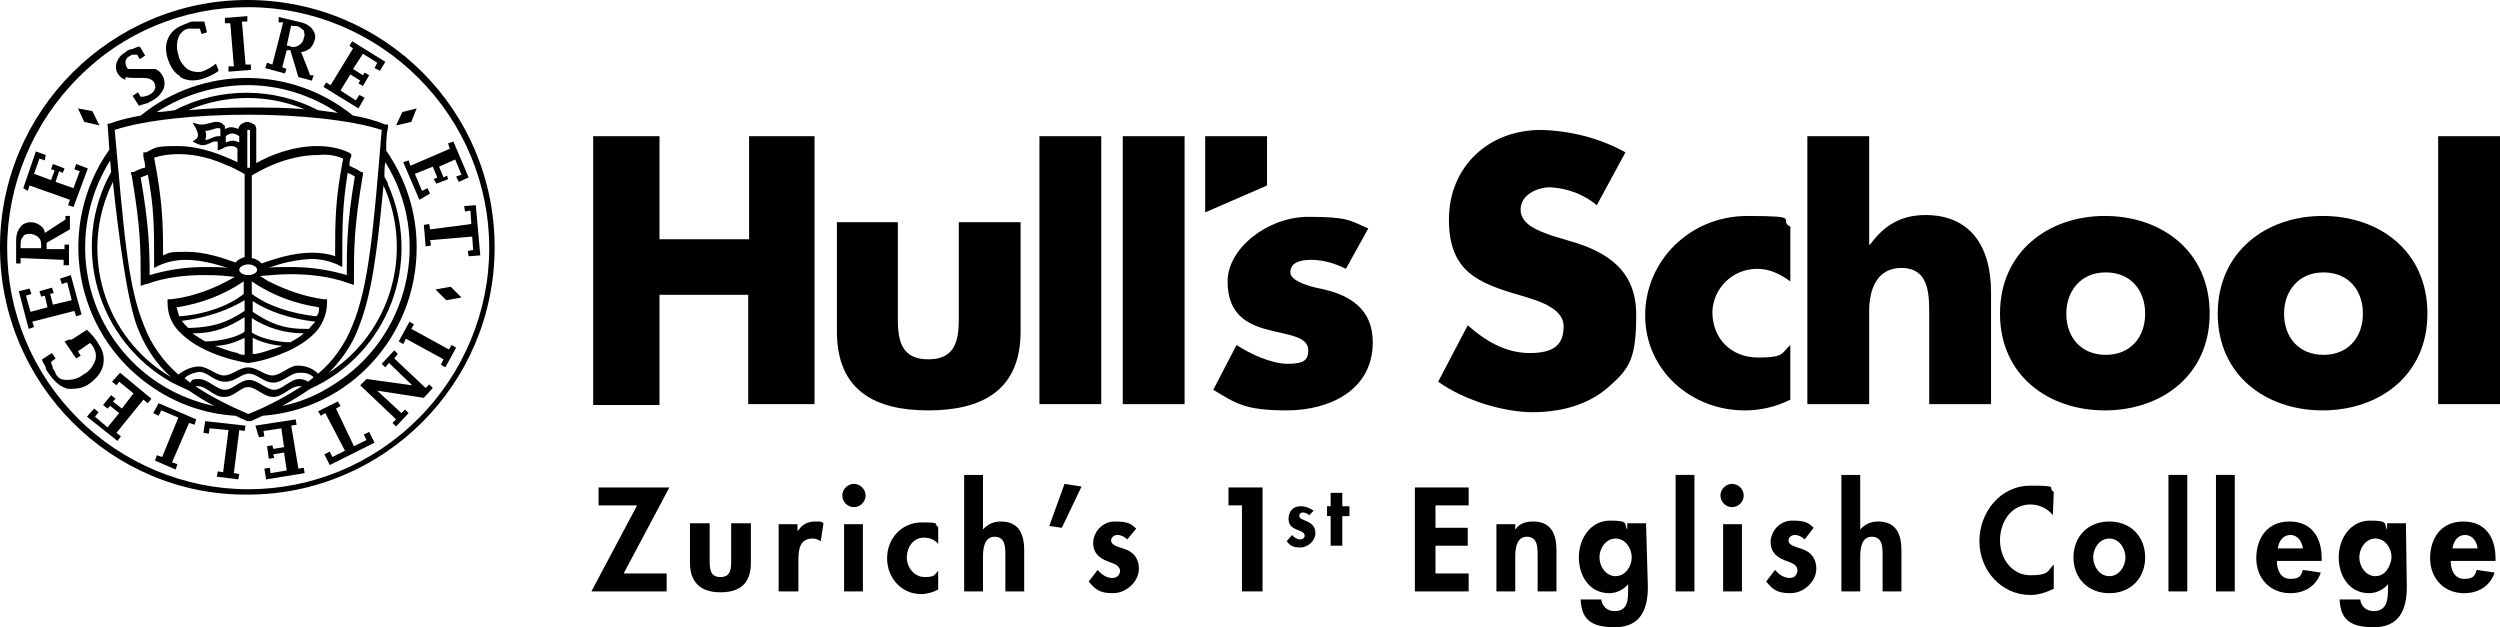
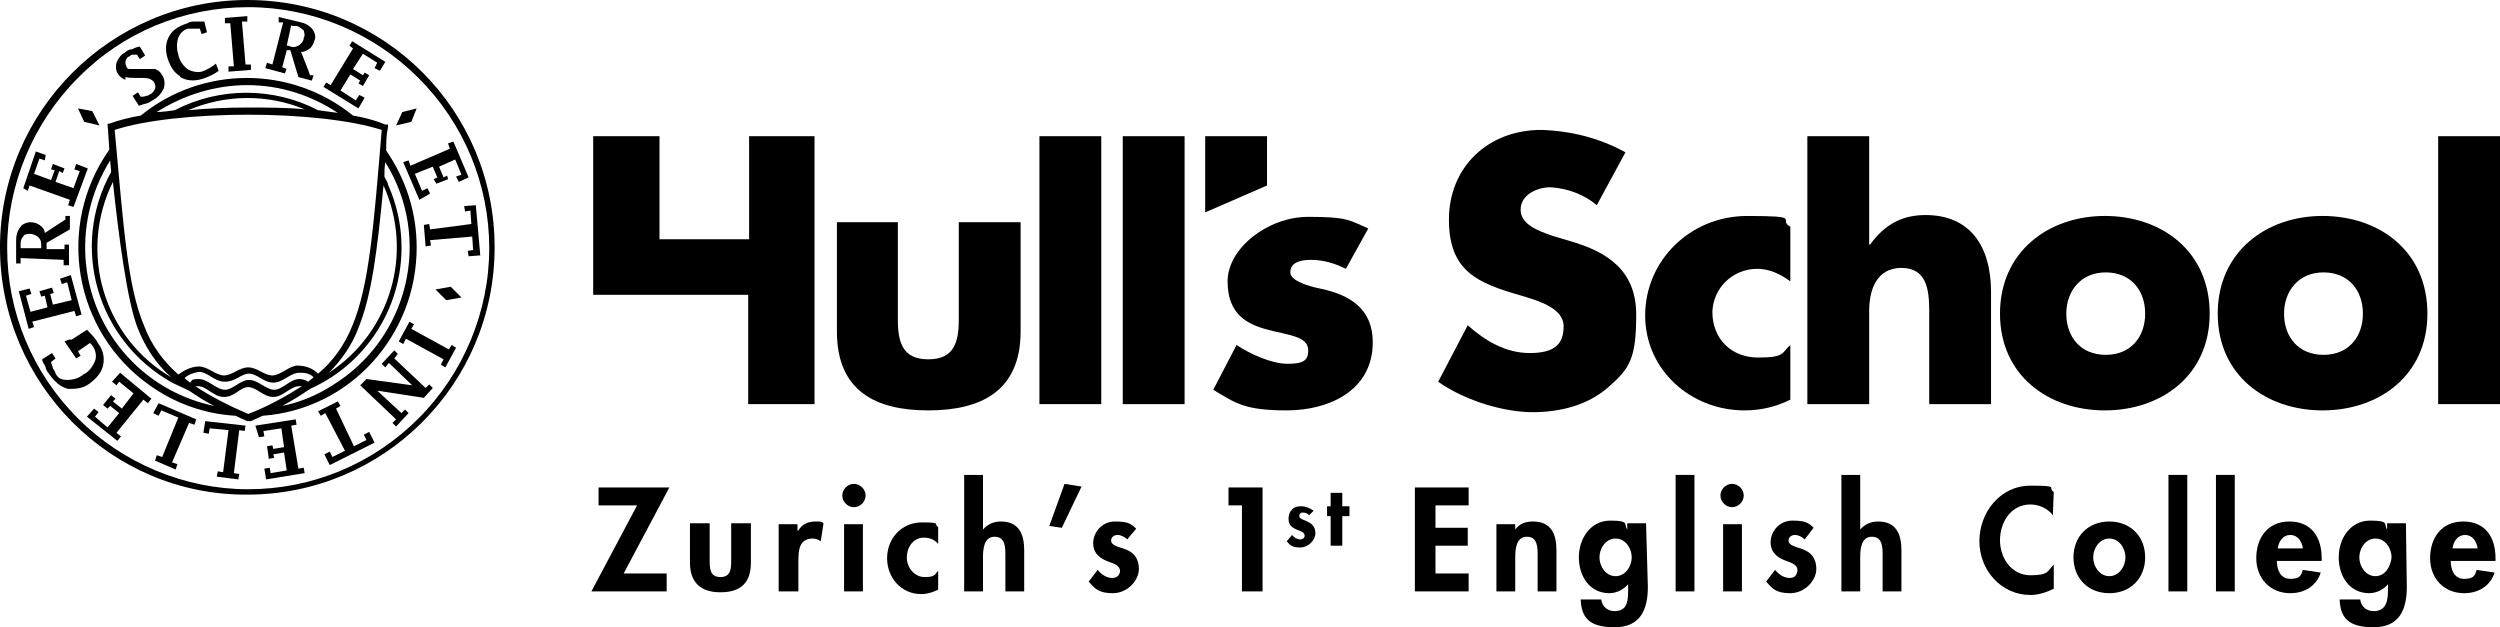
<svg xmlns="http://www.w3.org/2000/svg" id="Calque_1" viewBox="0 0 279 70">
  <path d="M74.4,64v2h-8.4l5.1-9.6h-4.3v-2h7.9l-5.1,9.6h4.8Z" />
  <path d="M79.2,58.4v4.1c0,.9,0,1.9,1.2,1.9s1.2-1,1.2-1.9v-4.1h2.2v4.4c0,2.2-1.1,3.3-3.4,3.3s-3.4-1.2-3.4-3.3v-4.4h2.2Z" />
  <path d="M89.1,59.2h0c.4-.7,1.1-1,1.9-1s.6,0,.9.2l-.3,2c-.3-.2-.6-.3-.9-.3-1.5,0-1.6,1.3-1.6,2.5v3.4h-2.2v-7.5h2.1v.7Z" />
  <path d="M96.6,55.3c0,.7-.6,1.3-1.3,1.3s-1.3-.6-1.3-1.3.6-1.3,1.3-1.3h0c.7,0,1.3.6,1.3,1.3h0ZM96.3,66h-2.1v-7.5h2.1v7.5Z" />
  <path d="M104.7,60.7c-.4-.5-1-.7-1.6-.7-1.2,0-1.9,1.1-1.9,2.2s.8,2.2,2,2.2,1.1-.3,1.5-.7v2.1c-.6.3-1.2.5-1.9.5-2.2,0-3.8-1.8-3.8-4s1.6-4,3.9-4,1.2.2,1.8.5c0,0,0,1.9,0,1.9Z" />
  <path d="M109.7,53v6.1h0c.5-.6,1.2-.9,2-.9,2,0,2.6,1.4,2.6,3.2v4.6h-2.1v-4c0-.9,0-2.1-1.2-2.1s-1.3,1.4-1.3,2.3v3.8h-2.1v-13h2.1Z" />
  <path d="M120.7,54.3l-2.2,4.6-1.4-.2,1.7-4.7s1.9.3,1.9.3Z" />
  <path d="M125.8,60.2c-.3-.3-.7-.5-1.1-.5s-.7.3-.7.6c0,.6.8.7,1.6,1s1.5.9,1.5,2.2-1.3,2.7-2.9,2.7-2-.5-2.7-1.3l1-1.3c.4.5,1,.9,1.6.9s.8-.3.9-.7h0c0-.8-.8-.9-1.5-1.2s-1.5-.8-1.5-2,1-2.4,2.4-2.4,1.8.2,2.4.8c0,0-1,1.2-1,1.2Z" />
  <path d="M137.1,56.4v-2h3.8v11.6h-2.3v-9.6h-1.5Z" />
  <path d="M146.1,57.5c-.2-.2-.4-.3-.7-.3s-.4.2-.4.4c0,.3.5.4.9.6s.9.5.9,1.3-.8,1.6-1.7,1.6-1.2-.3-1.5-.7l.6-.7c.2.3.6.5.9.5s.5-.2.5-.4h0c0-.4-.4-.5-.9-.7-.4-.2-.9-.4-.9-1.2s.5-1.4,1.3-1.4h.1c.5,0,1,.2,1.4.5l-.5.5h0Z" />
  <path d="M149.8,60.9h-1.3v-3.3h-.4v-1.1h.4v-1.5h1.3v1.5h.8v1.1h-.8v3.3Z" />
  <path d="M160.2,56.4v2.5h3.6v2h-3.6v3.1h3.7v2h-6v-11.6h6v2h-3.7Z" />
  <path d="M169.1,59.1h0c.5-.7,1.2-.9,2-.9,2,0,2.6,1.4,2.6,3.2v4.6h-2.1v-4c0-.9,0-2.1-1.2-2.1s-1.3,1.4-1.3,2.3v3.8h-2.1v-7.5h2.1v.6Z" />
  <path d="M183.9,65.5c0,2.5-.8,4.5-3.7,4.5s-3.7-1.1-3.8-3.1h2.3c.1.8.7,1.3,1.5,1.3,1.5,0,1.5-1.3,1.5-2.5v-.5h0c-.5.6-1.3,1-2.1,1-2.2,0-3.4-1.9-3.4-4s1.3-4.1,3.5-4.1,1.5.4,1.9,1h0v-.7h2.1s.2,7.1.2,7.1ZM182.1,62.2c0-1-.7-2.1-1.8-2.1s-1.8,1.1-1.8,2.1.7,2.1,1.8,2.1,1.8-1.1,1.8-2.1h0Z" />
  <path d="M189.1,66h-2.1v-13h2.1v13Z" />
  <path d="M194.6,55.3c0,.7-.6,1.3-1.3,1.3s-1.3-.6-1.3-1.3.6-1.3,1.3-1.3h0c.7,0,1.3.6,1.3,1.3h0ZM194.4,66h-2.1v-7.5h2.1v7.5Z" />
  <path d="M201.4,60.2c-.3-.3-.7-.5-1.1-.5s-.7.3-.7.6c0,.6.8.7,1.6,1s1.5.9,1.5,2.2-1.3,2.7-2.9,2.7-2-.5-2.7-1.3l1-1.3c.4.5,1,.9,1.6.9s.8-.3.9-.8h0c0-.8-.8-.9-1.5-1.2s-1.5-.8-1.5-2,1-2.4,2.4-2.4,1.8.2,2.4.8c0,0-1,1.3-1,1.3Z" />
  <path d="M207.6,53v6.1h0c.5-.6,1.2-.9,2-.9,2,0,2.6,1.4,2.6,3.2v4.6h-2.1v-4c0-.9,0-2.1-1.2-2.1s-1.3,1.4-1.3,2.3v3.8h-2.1v-13h2.1Z" />
  <path d="M229.1,57.5c-.6-.8-1.6-1.2-2.5-1.2-2.2,0-3.4,2-3.4,4s1.3,3.9,3.4,3.9,1.9-.5,2.6-1.2v2.7c-.8.4-1.7.7-2.6.7-3.3,0-5.7-2.8-5.7-6s2.3-6.2,5.7-6.2,1.8.2,2.6.7c0,0-.1,2.6-.1,2.6Z" />
  <path d="M239.4,62.2c0,2.3-1.6,4-4,4s-4-1.7-4-4,1.6-4,4-4,4,1.7,4,4ZM233.6,62.2c0,1,.7,2.1,1.8,2.1s1.8-1.1,1.8-2.1-.7-2.1-1.8-2.1-1.8,1.1-1.8,2.1h0Z" />
  <path d="M244.1,66h-2.1v-13h2.1v13Z" />
  <path d="M249.4,66h-2.1v-13h2.1v13Z" />
  <path d="M254.1,62.6c0,1,.4,2,1.5,2s1.2-.4,1.4-1l2,.3c-.5,1.5-1.8,2.3-3.4,2.3-2.3,0-3.8-1.7-3.8-3.9s1.2-4.1,3.7-4.1,3.6,1.8,3.6,4.1v.3h-5ZM257,61.2c-.1-.8-.6-1.5-1.4-1.5s-1.3.7-1.4,1.5h2.8Z" />
  <path d="M268.6,65.5c0,2.5-.8,4.5-3.7,4.5s-3.7-1.1-3.8-3.1h2.3c.1.8.7,1.3,1.5,1.3,1.5,0,1.6-1.3,1.6-2.5v-.5h0c-.5.6-1.3,1-2.1,1-2.2,0-3.4-1.9-3.4-4s1.3-4.1,3.5-4.1,1.5.4,1.9,1h0v-.7h2.1s.1,7.1.1,7.1ZM266.9,62.2c0-1-.7-2.1-1.8-2.1s-1.8,1.1-1.8,2.1.7,2.1,1.8,2.1,1.7-1.1,1.8-2.1h0Z" />
  <path d="M273.5,62.6c0,1,.4,2,1.5,2s1.2-.4,1.4-1l2,.3c-.5,1.5-1.8,2.3-3.4,2.3-2.3,0-3.8-1.7-3.8-3.9s1.2-4.1,3.7-4.1,3.6,1.8,3.6,4.1v.3h-5ZM276.5,61.2c-.1-.8-.6-1.5-1.4-1.5s-1.3.7-1.4,1.5h2.8Z" />
-   <path d="M83.6,26.7v-11.5h7.3v29.9h-7.4v-12.2h-9.9v12.3h-7.4V15.2h7.4v11.5h10Z" />
+   <path d="M83.6,26.7v-11.5h7.3v29.9h-7.4v-12.2h-9.9h-7.4V15.2h7.4v11.5h10Z" />
  <path d="M100.2,24.8v10.9c0,2.6.6,4.4,3.4,4.4s3.4-1.8,3.4-4.4v-10.9h6.9v12.2c0,6.7-4.5,8.8-10.3,8.8s-10.2-2.1-10.2-8.8v-12.2s6.8,0,6.8,0Z" />
  <path d="M122.9,45.1h-6.9V15.2h6.9v29.9Z" />
  <path d="M132.2,45.1h-6.9V15.2h6.9v29.9Z" />
  <path d="M150.2,30c-1.2-.6-2.5-1-3.9-1s-2.3.4-2.3,1.4,2.3,1.6,3.3,1.8c3.4.7,5.9,2.3,5.9,6,0,5.4-4.9,7.6-9.6,7.6s-5.7-.8-8.2-2.3l2.6-5c1.5,1,3.9,2.1,5.7,2.1s2.3-.4,2.3-1.5c0-1.6-2.3-1.7-4.5-2.3-2.3-.6-4.5-1.7-4.5-5.4s4.5-7.2,9-7.2,4.6.4,6.7,1.3l-2.5,4.5Z" />
  <path d="M178.2,22.9c-1.4-1.2-3.3-1.9-5.2-2-1.4,0-3.3.8-3.3,2.5s2.1,2.4,3.5,2.9l2,.6c4.2,1.2,7.4,3.3,7.4,8.2s-.7,6-3.1,8.1-5.5,2.8-8.5,2.8-7.4-1.2-10.5-3.4l3.3-6.3c1.9,1.7,4.2,3.1,6.9,3.1s3.8-.9,3.8-3-3.1-2.9-4.7-3.4c-4.9-1.4-8.1-2.7-8.1-8.5s4.3-10,10.3-10c3.3.1,6.5.9,9.4,2.5l-3.2,5.9h0Z" />
  <path d="M199.8,31.4c-1.1-.8-2.3-1.4-3.7-1.4-2.7,0-4.9,2.1-5,4.8h0c0,3,2.1,5.1,5.1,5.1s2.6-.5,3.6-1.4v6.1c-1.6.8-3.3,1.2-5.1,1.2-6,0-11.1-4.5-11.1-10.6s5-11.1,11.4-11.1,3.3.4,4.8,1.2v6.1Z" />
  <path d="M208.6,15.2v12.1h.1c1.6-2.2,3.5-3.3,6.2-3.3,4.9,0,7.3,3.4,7.3,8.6v12.5h-6.9v-10.4c0-2.4-.3-4.8-3.1-4.8s-3.6,2.5-3.6,4.8v10.4h-6.9V15.2h6.9Z" />
  <path d="M246.6,35c0,6.9-5.4,10.8-11.7,10.8s-11.7-3.9-11.7-10.8,5.4-10.9,11.7-10.9,11.7,3.9,11.7,10.9ZM230.6,35c0,2.6,1.6,4.6,4.4,4.6s4.4-2,4.4-4.6-1.6-4.6-4.4-4.6-4.4,2.1-4.4,4.6h0Z" />
  <path d="M270.9,35c0,6.9-5.4,10.8-11.7,10.8s-11.7-3.9-11.7-10.8,5.4-10.9,11.7-10.9,11.7,3.9,11.7,10.9ZM254.9,35c0,2.6,1.6,4.6,4.4,4.6s4.4-2,4.4-4.6-1.6-4.6-4.4-4.6-4.4,2.1-4.4,4.6Z" />
  <path d="M279,45.1h-6.9V15.2h6.9v29.9Z" />
  <path d="M141.4,20.7l-6.9,3v-8.5h6.9v5.5Z" />
  <path d="M27.6,0C12.4,0,0,12.4,0,27.6s12.4,27.7,27.6,27.6c15.2,0,27.6-12.3,27.6-27.6S42.9,0,27.6,0ZM46.7,46.7c-5.1,5.1-11.9,7.9-19,7.9s-14-2.9-19-7.9C3.6,41.6.8,34.8.8,27.7s2.9-14,7.9-19C13.7,3.6,20.5.8,27.7.8s14,2.9,19,7.9c5.1,5.1,7.9,11.9,7.9,19s-2.9,14-7.9,19Z" />
  <path d="M46.5,27.6c0-3.9-1.2-7.6-3.4-10.8,0-.8,0-1.7.2-2.6v-.3h-.3c-1.2-.5-2.4-.8-3.6-1-6.9-5.6-16.8-5.6-23.7,0-1.2.2-2.4.5-3.5.9h-.2c0,.1.1,1.2.2,2.9-6,8.5-4,20.3,4.5,26.3,2.8,2,6.1,3.2,9.6,3.4.4.2.8.4,1.3.6h.2c0,0,.2,0,.2,0,.4-.2.9-.4,1.3-.6,9.7-.7,17.2-8.9,17.2-18.8ZM43,18.1c5.3,8.5,2.6,19.7-5.9,24.9-1.7,1.1-3.6,1.9-5.6,2.3,1.1-.6,2.1-1.2,3.1-1.9,8.7-3.9,12.6-14.1,8.7-22.8,0-.3-.3-.6-.4-.9,0-.5,0-1,.1-1.6ZM34.4,42.6c-.3-.2-.7-.3-1-.3-1,0-1.9,1.2-2.8,1.2s-1.8-1.1-2.8-1.1-1.8,1.1-2.7,1.1-1.9-1.2-2.9-1.2-.7.2-1,.4c-.2-.2-.4-.3-.6-.5.4-.4,1-.6,1.6-.7,1,0,1.7,1.1,2.9,1.1s1.8-.9,2.7-.9,1.6,1,2.7,1,1.9-1.1,2.9-1.1c.5,0,1.1,0,1.6.5-.2.2-.4.3-.6.5ZM36.7,41.6c1.4-1.4,2.6-3.1,3.3-5,1.5-3.7,2.1-8.6,2.8-15.9,3.4,7.5.8,16.4-6.1,20.9ZM27.6,9.5c3.6,0,7.1,1.1,10.1,3.1-.7-.1-1.4-.2-2.2-.3-5-2.6-11-2.6-16,0-.7.1-1.4.2-2,.2,3-1.9,6.5-3,10.1-3ZM34,12.2c-2-.2-4.2-.2-6.4-.2s-4.5.1-6.6.3c4.2-1.8,8.9-1.8,13-.1ZM27.7,12.8c5.8,0,11.5.6,14.9,1.7-.9,10.8-1.4,17.4-3.3,21.9-.8,2-2.1,3.9-3.8,5.3-.6-.6-1.4-.9-2.3-.9s-1.9,1.1-2.8,1.1-1.7-.9-2.7-.9-1.8.9-2.7.9-1.8-1-2.8-1-1.9.6-2.3.9c-1.7-1.5-3-3.3-3.8-5.4-1.9-4.5-2.3-11.1-3.3-21.9,3.3-1.1,9.1-1.7,14.9-1.7ZM15.4,36.7c.8,2,2,3.9,3.7,5.4-7.5-4.4-10.4-13.9-6.5-21.8.6,5.7,1.6,13.5,2.8,16.4ZM14.8,40.4c-6-6-7-15.3-2.5-22.5,0,.4.1.9.1,1.3-4.6,8.3-1.6,18.8,6.8,23.5.6.3,1.3.6,1.9.9.9.6,1.8,1.2,2.8,1.7-3.4-.7-6.6-2.4-9.1-4.9ZM27.7,46.2c-2.1-.9-4.1-1.9-5.9-3.1.1,0,.2,0,.3,0,1,0,1.7,1.2,2.9,1.2s1.8-1.1,2.7-1.1,1.7,1.1,2.8,1.1,1.9-1.2,2.9-1.2.2,0,.3,0c-1.9,1.2-3.9,2.3-6,3.1Z" />
  <path d="M14,8.6c.4.1.9.1,1.4.1h.5c.2,0,.5,0,.8.1.2.1.4.2.5.4s.2.5.1.7c-.1.3-.3.5-.5.6s-.3.2-.5.2c-.2.1-.4.1-.6.1l-.3-.5-.6.4.7,1.1c.3-.1.6-.2,1-.3.2-.1.5-.3.7-.4.5-.3.9-.8,1.1-1.3.1-.4.1-1-.2-1.4-.2-.4-.5-.6-.8-.7-.5,0-1,0-1.5,0h-.5c-.3,0-.5,0-.8,0-.2,0-.3,0-.4-.3-.2-.4-.1-.9.3-1.1.1,0,.2-.2.4-.2.1,0,.3,0,.5,0l.3.5.6-.4-.6-1c-.3,0-.6.2-.9.3-.3,0-.6.2-.8.4-.4.2-.7.6-.9,1.1-.1.4-.1.9.2,1.3.2.3.5.5.8.6Z" />
  <path d="M20.1,8.6c.7.4,1.5.5,2.5.2.6-.2,1.3-.5,1.8-.9l-.3-.8c-.5.4-1,.7-1.6.9-.5.1-1.1,0-1.6-.3-.5-.4-.9-1-1-1.6-.2-.6-.2-1.3,0-1.9.2-.5.6-.9,1.1-1,.2,0,.4,0,.6,0,.3,0,.5,0,.7,0l.2.6.6-.2-.3-1.2c-.3,0-.7,0-1,0-.3,0-.6,0-.9.2-.9.3-1.6.7-2,1.4s-.5,1.5-.2,2.5c.3.9.7,1.6,1.4,2Z" />
  <polygon points="26.1 7.4 25.5 7.4 25.5 8 28 7.8 28 7.2 27.4 7.2 27 2.4 27.6 2.4 27.6 1.8 25.1 2 25.1 2.6 25.7 2.6 26.1 7.4" />
  <path d="M32,7.7l-.5-.2.5-1.9h.4c0,0,.9,3,.9,3l1.5.4.2-.6h-.4c0-.1-1-2.6-1-2.6.4,0,.7-.2,1-.4.2-.2.4-.5.5-.9.2-.4,0-.9-.2-1.2-.3-.4-.8-.7-1.3-.8l-2.5-.6v.6c-.1,0,.5,0,.5,0l-1.2,4.7-.6-.2-.2.6,2.2.6s.2-.6.2-.6ZM32.6,2.9h.4c.4,0,.6.3.9.5,0,.2.2.5,0,.8,0,.4-.3.7-.6.9-.4.2-.7.2-1.1,0h-.2c0,0,.5-2.3.5-2.3Z" />
  <polygon points="40.7 10.9 40.1 10.6 39.7 11.2 38 10.1 39.1 8.3 40.2 9 40 9.3 40.5 9.6 41.2 8.4 40.7 8.1 40.5 8.4 39.4 7.7 40.5 6 42.1 7 41.8 7.6 42.4 7.9 43 6.9 39.3 4.6 39 5.1 39.4 5.4 36.9 9.5 36.4 9.2 36.1 9.7 40 12.1 40.7 10.9" />
  <polygon points="45.6 17.9 45 18.1 46.8 22.3 48 21.6 47.7 21 47.1 21.3 46.3 19.4 48.3 18.6 48.8 19.8 48.4 20 48.7 20.5 50 20 49.9 19.6 49.5 19.8 49 18.6 50.8 17.8 51.5 19.5 50.9 19.7 51.2 20.3 52.3 19.8 50.6 15.8 50 16 50.2 16.6 45.8 18.5 45.6 17.9" />
  <polygon points="53.1 22.9 51.8 23 51.9 23.6 52.5 23.5 52.6 25 48 25.6 47.9 25 47.3 25.1 47.5 27.5 48.1 27.4 48 26.8 52.7 26.4 52.8 27.9 52.2 28 52.3 28.6 53.6 28.5 53.1 22.9" />
  <polygon points="50.1 39 45.9 36.7 46.2 36.2 45.7 35.9 44.5 38.1 45 38.4 45.3 37.8 49.5 40.1 49.2 40.7 49.7 41 50.9 38.8 50.4 38.5 50.1 39" />
  <polygon points="47.5 43.3 44 40 44.4 39.5 44 39.1 42.6 40.6 43 41 43.4 40.5 46 43 40.9 42.3 40.2 43 44.2 46.8 43.8 47.2 44.2 47.6 45.6 46.1 45.2 45.7 44.8 46.1 42.1 43.6 47.3 44.4 48.3 43.3 47.9 42.9 47.5 43.3" />
  <polygon points="40.6 48.5 40.9 49.1 39.5 49.8 37.5 45.6 38 45.3 37.7 44.8 35.5 45.9 35.8 46.4 36.3 46.1 38.5 50.3 37.1 51 36.8 50.4 36.2 50.7 36.8 51.9 41.8 49.4 41.2 48.2 40.6 48.5" />
  <polygon points="33.3 52.3 32.5 47.5 33.1 47.4 33 46.8 28.5 47.5 28.9 48.8 29.5 48.7 29.4 48.1 31.4 47.8 31.7 49.9 30.5 50.1 30.4 49.7 29.8 49.8 30 51.2 30.6 51.1 30.5 50.7 31.7 50.5 32 52.5 30.2 52.8 30.1 52.2 29.5 52.3 29.7 53.5 34 52.8 33.9 52.2 33.3 52.3" />
  <polygon points="22.7 48.3 23.3 48.4 23.4 47.8 25.5 48 24.9 52.7 24.3 52.6 24.2 53.2 26.6 53.5 26.7 52.9 26.1 52.8 26.7 48 27.3 48.1 27.4 47.5 22.9 47 22.7 48.3" />
  <polygon points="17.1 46.1 17.7 46.4 18 45.8 19.9 46.6 18.1 51 17.5 50.8 17.3 51.4 19.6 52.4 19.8 51.8 19.2 51.6 21.1 47.2 21.7 47.4 21.9 46.8 17.7 45 17.1 46.1" />
  <polygon points="12.5 42.6 13 43 13.3 42.6 14.9 43.9 13.6 45.6 12.6 44.8 12.9 44.5 12.4 44.1 11.5 45.2 12 45.6 12.3 45.3 13.3 46.1 12 47.7 10.6 46.5 11 46 10.5 45.6 9.7 46.5 13.1 49.2 13.5 48.7 13 48.3 16 44.6 16.5 45 16.9 44.5 13.4 41.6 12.5 42.6" />
  <path d="M11.5,40.8c.2-.9,0-1.7-.5-2.4-.3-.6-.8-1.1-1.3-1.6l-1.7,1.1h-.3c0,0-.5.2-.5.2l1.3,1.9.5-.3-.3-.5,1.3-.9c.2,0,.3.3.4.4.3.5.4,1.1.2,1.6-.3.7-.7,1.2-1.3,1.5-.5.4-1.1.6-1.8.6s-1-.2-1.3-.7c0-.2-.2-.4-.3-.6,0-.2-.2-.5-.2-.7l.5-.4-.4-.6-1.1.7c0,.3.3.6.4.9,0,.3.3.6.5.9.6.8,1.2,1.3,2,1.5.8,0,1.6,0,2.4-.6s1.3-1.2,1.5-2Z" />
  <polygon points="8.3 34.7 8.5 35.3 9.1 35.1 7.9 30.7 6.7 31.1 6.9 31.7 7.5 31.5 8 33.5 5.9 34 5.6 32.8 6 32.7 5.8 32.1 4.4 32.5 4.6 33.1 5 33 5.3 34.3 3.4 34.8 2.9 33 3.5 32.8 3.3 32.2 2.1 32.5 3.2 36.7 3.8 36.5 3.6 35.9 8.3 34.7" />
  <path d="M2.3,28.8l4.8.2v.6h.6v-2.3c0,0-.5,0-.5,0v.5h-2v-.7l2.6-1.5v-1.5c0,0-.5,0-.5,0v.4l-2.3,1.5c0-.4-.3-.7-.6-.9-.3-.2-.6-.3-1-.3s-.9.2-1.1.5c-.4.5-.5,1-.5,1.5v2.6c-.1,0,.5,0,.5,0,0,0,0-.6,0-.6ZM2.3,27.3c0-.3,0-.6.3-.9,0-.2.4-.3.7-.3s.7.1,1,.4.3.6.3,1v.2h-2.3s0-.4,0-.4Z" />
  <polygon points="3.3 20.7 7.8 22.3 7.6 22.9 8.2 23.1 9.8 18.8 8.5 18.3 8.3 18.9 8.9 19.1 8.2 21 6.2 20.3 6.6 19.1 7 19.3 7.2 18.8 5.9 18.3 5.7 18.9 6.1 19 5.7 20.1 3.8 19.4 4.4 17.7 5 17.9 5.1 17.3 4 16.9 2.6 21 3.1 21.3 3.3 20.7" />
  <polygon points="11.1 14 10.3 12.4 8.7 12.1 9.4 13.6 11.1 14" />
  <polygon points="46.5 12.1 44.9 12.5 44.2 14 45.9 13.6 46.5 12.1" />
  <polygon points="48.6 32.3 49.8 33.5 51.5 33.2 50.3 32 48.6 32.3" />
-   <path d="M16.4,31.7c2.1-.8,4.5-1,6.4-1s2.3.1,3.4.2c-2.2,1.3-4.6,2.2-7.1,2.5h-.4v.4c0,1.3.5,2.5,1.5,3.4,2.6,2.6,7.4,3.3,7.4,3.3h.2c1.5-.2,2.9-.7,4.3-1.3,1.1-.5,2.2-1.2,3-2s1.4-2.1,1.4-3.4v-.4h-.4c-2.1-.3-4.1-1-5.9-1.9-.5-.2-.8-.5-1.2-.7h.1c1.1-.1,2.2-.2,3.3-.2,2,0,4.3.2,6.5,1l.6.2v-.6c0-3.4,0-5.9,1-11.7v-.3h-.2c-.4-.3-.9-.5-1.3-.7,0-.3,0-.7.2-1v-.3c0,0-.3-.2-.3-.2-1.1-.5-2.3-.7-3.5-.7-2.8,0-5.4,1.1-6.8,1.9v-3.8c0-.2-.1-.5-.4-.6-.2-.1-.4-.2-.6-.2s-.4.1-.6.2c-.2.1-.4.4-.4.6-.2-.1-.5-.2-.8-.2s-.5.1-.7.2v-.4h-.1c-.2-.3-.5-.4-.8-.4-.6,0-1.1.3-1.6.3h-.3l-.8-.2.4.7c.1.2.2.5.2.7s-.1.3-.2.4l-.4.3.4.2c.2.1.5.2.7.2.7,0,1.1-.5,1.5-.4h.2v1l.5-.2c.3-.2.6-.3,1-.3s.5.1.7.3v1.5c-1.5-.7-4-1.8-6.7-1.8s-2.4.2-3.5.7h-.3c0,.1,0,.5,0,.5.1.4.2.8.2,1.2-.5.1-.9.3-1.3.5h-.3c0,.1.1.4.1.4,1,5.8,1,8.3,1,11.7v.6s.6-.2.6-.2ZM24.6,15.2h-.2c-.7,0-1.1.5-1.5.4.1-.2.1-.4.1-.5,0-.2,0-.3-.1-.5.6,0,1.1-.3,1.4-.3s.2,0,.3.1c0,0,0,.8,0,.8ZM27.3,39.6c-.2,0-.5,0-.8-.2-.9-.2-1.7-.5-2.5-.8,1.1,0,2.3-.4,3.3-.9v1.9ZM27.3,37c-.7.6-2.8,1.1-4.3,1.1-.3,0-.5-.3-.8-.4-.2-.2-.5-.3-.7-.5,2.5,0,4-.7,5.8-1.8v1.6ZM27.3,34.7c-2,1.3-3.4,1.8-6.1,1.9h-.2c-.3-.3-.5-.5-.7-.8,2.7-.3,5.2-1.2,7-2.3,0,0,0,1.2,0,1.2ZM20,35.3c-.1-.3-.2-.7-.3-1,2.7-.4,5.3-1.4,7.5-2.9v1.4c-1.6,1.3-4.3,2.3-7.2,2.5ZM27.7,30.7c-.6,0-1-.3-1-.6s.5-.6,1-.6,1,.3,1,.6-.4.6-1,.6ZM30.3,39c-.6.2-1.2.4-1.8.5h-.3c0,0,0-1.8,0-1.8,1,.5,2.1.8,3.3.9-.5.2-.9.3-1.2.4ZM32.4,38.2c-1.5,0-3.5-.5-4.3-1.1v-1.6c1.7,1.1,3.7,1.7,5.8,1.7-.4.4-1,.7-1.5,1ZM34.5,36.7h-.5c-2.5,0-4-.7-5.8-1.9v-1.2c1.8,1.2,4.3,2,7,2.3-.3.3-.5.5-.7.8ZM35.6,34.3c0,.4,0,.7-.3,1-2.8-.3-5.5-1.2-7.2-2.5v-1.4c2.3,1.6,4.9,2.5,7.5,2.9ZM39.6,19.7c-.9,5.3-.9,7.9-.9,11-2-.6-4.1-.9-6.2-.9s-1.7,0-2.5.1c1.5-.6,3.1-.9,4.7-1,1,0,2,.2,2.9.6l.6.3v-.7c0-3.9,0-6,.6-9.8.3.1.5.2.8.4ZM28.1,19.6c.1-.1.3-.2.5-.3,1.2-.7,3.9-2,6.9-2,.9-.1,1.9,0,2.8.4-.9,4.6-.9,6.9-.9,10.9-.8-.3-1.7-.4-2.6-.4-2.1,0-4.2.7-5.6,1.2-.3-.3-.6-.5-1.1-.6,0,0,0-9.2,0-9.2ZM27.7,14.5h.2v4.2h-.1c0,.1-.2,0-.2,0v-4.2c-.1,0,.1,0,.1,0ZM26,15.7c-.3,0-.5.1-.8.2v-.7c.2-.2.5-.3.7-.3.3,0,.5.1.8.3v.7c-.2-.1-.5-.2-.7-.2ZM20,17.2c2,0,3.9.6,5.2,1.2.6.2,1.1.5,1.7.8.2.1.3.2.4.2v9.3c-.4.1-.8.3-1,.6-1.4-.5-3.4-1.2-5.5-1.2s-1.8.1-2.6.4c0-3.9-.1-6.2-1-10.9.9-.3,1.8-.4,2.8-.4ZM15.7,19.8c.3-.1.5-.2.8-.3.7,3.7.7,5.9.7,9.7v.7l.6-.3c.9-.4,1.9-.6,2.9-.6,1.6,0,3.2.4,4.7.9-.7-.1-1.6-.1-2.6-.1-2,0-4.1.3-6.1.9,0-3.1-.1-5.7-1-10.9Z" />
</svg>